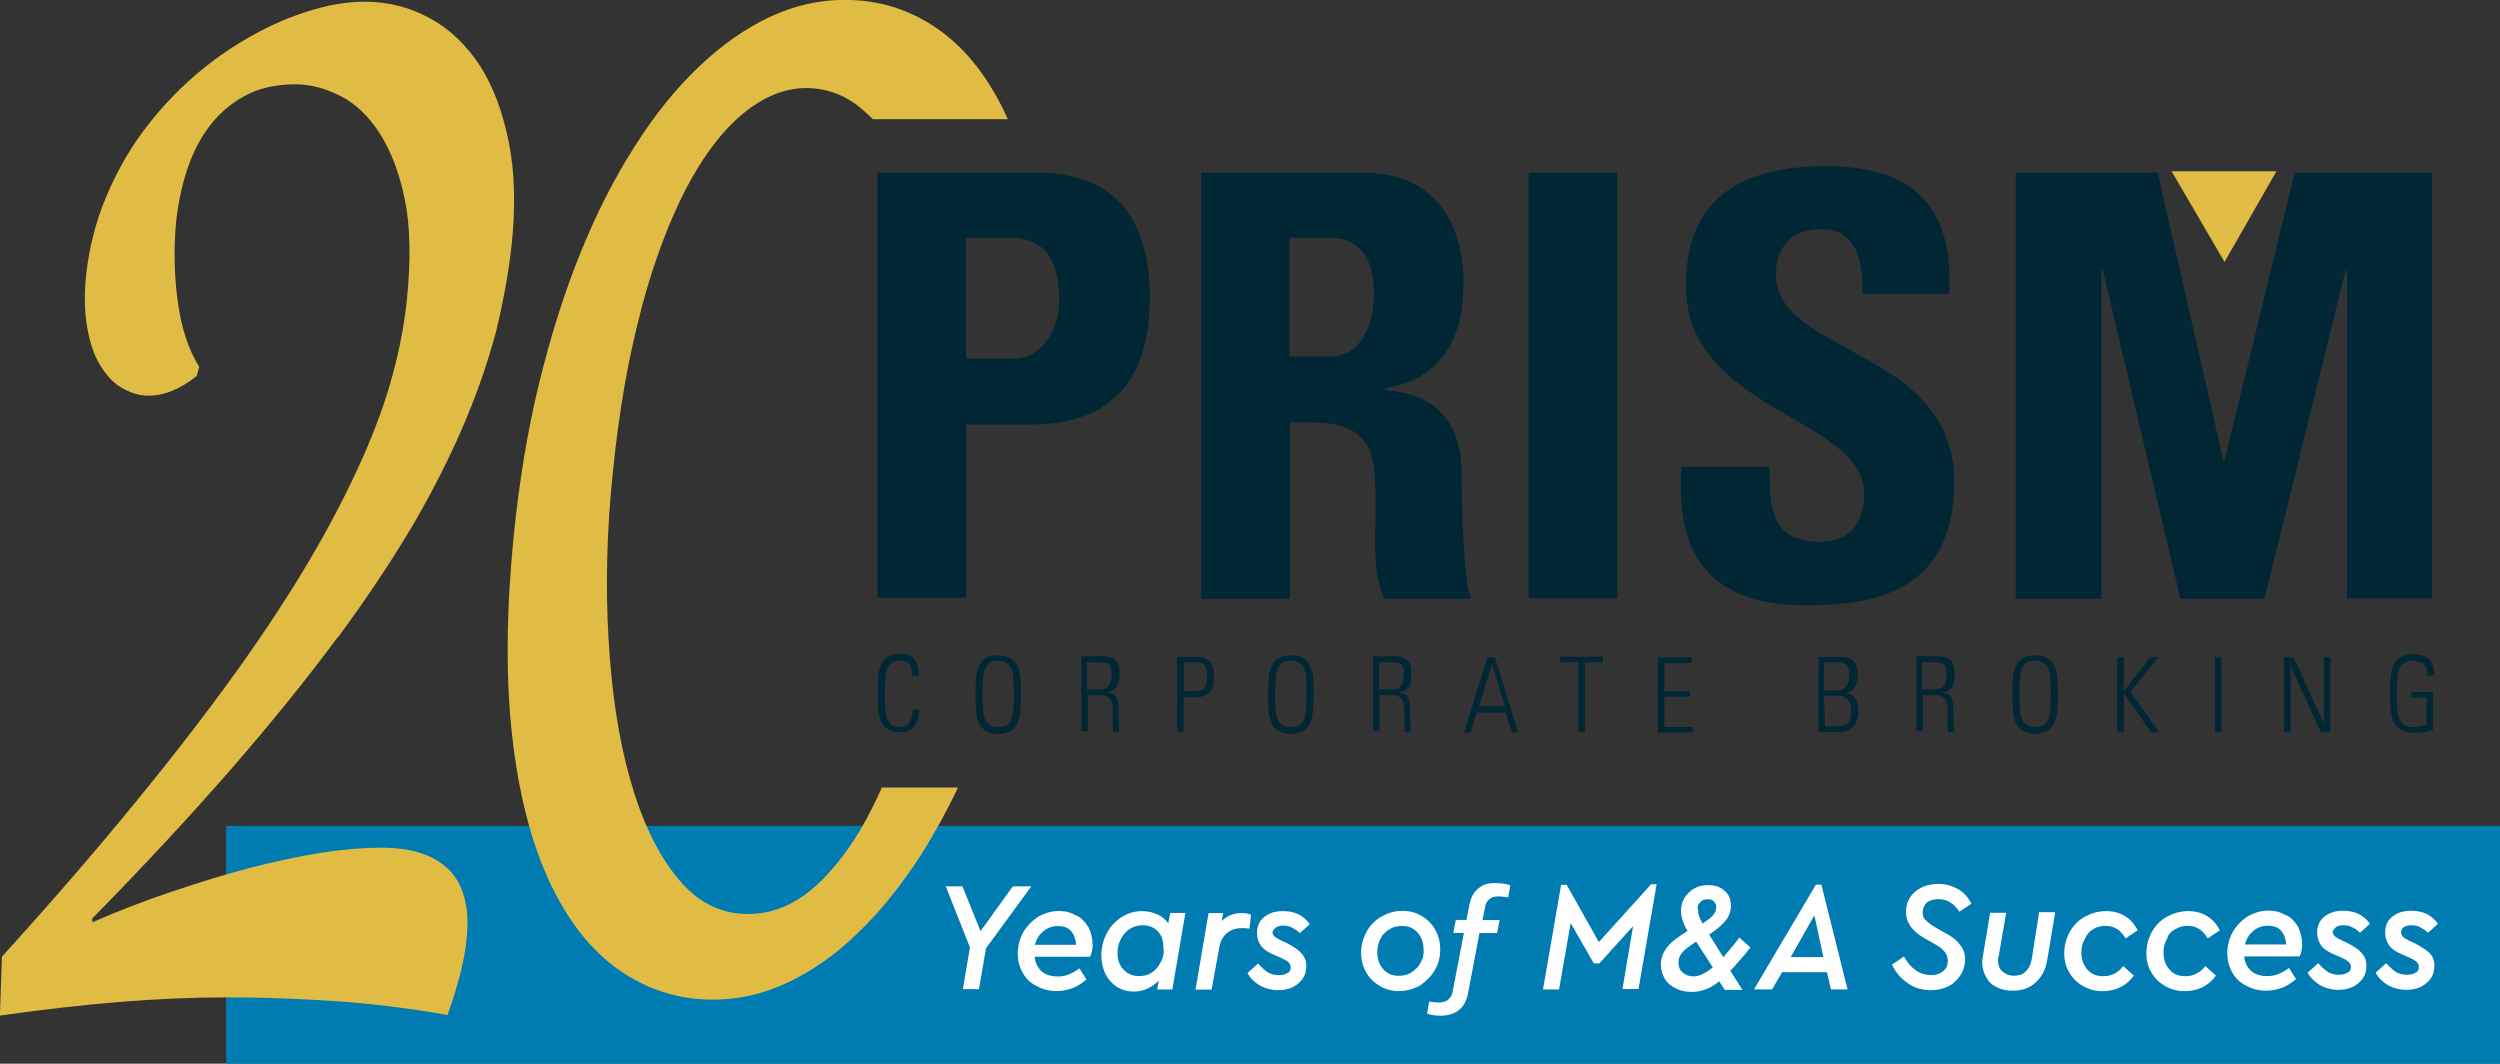
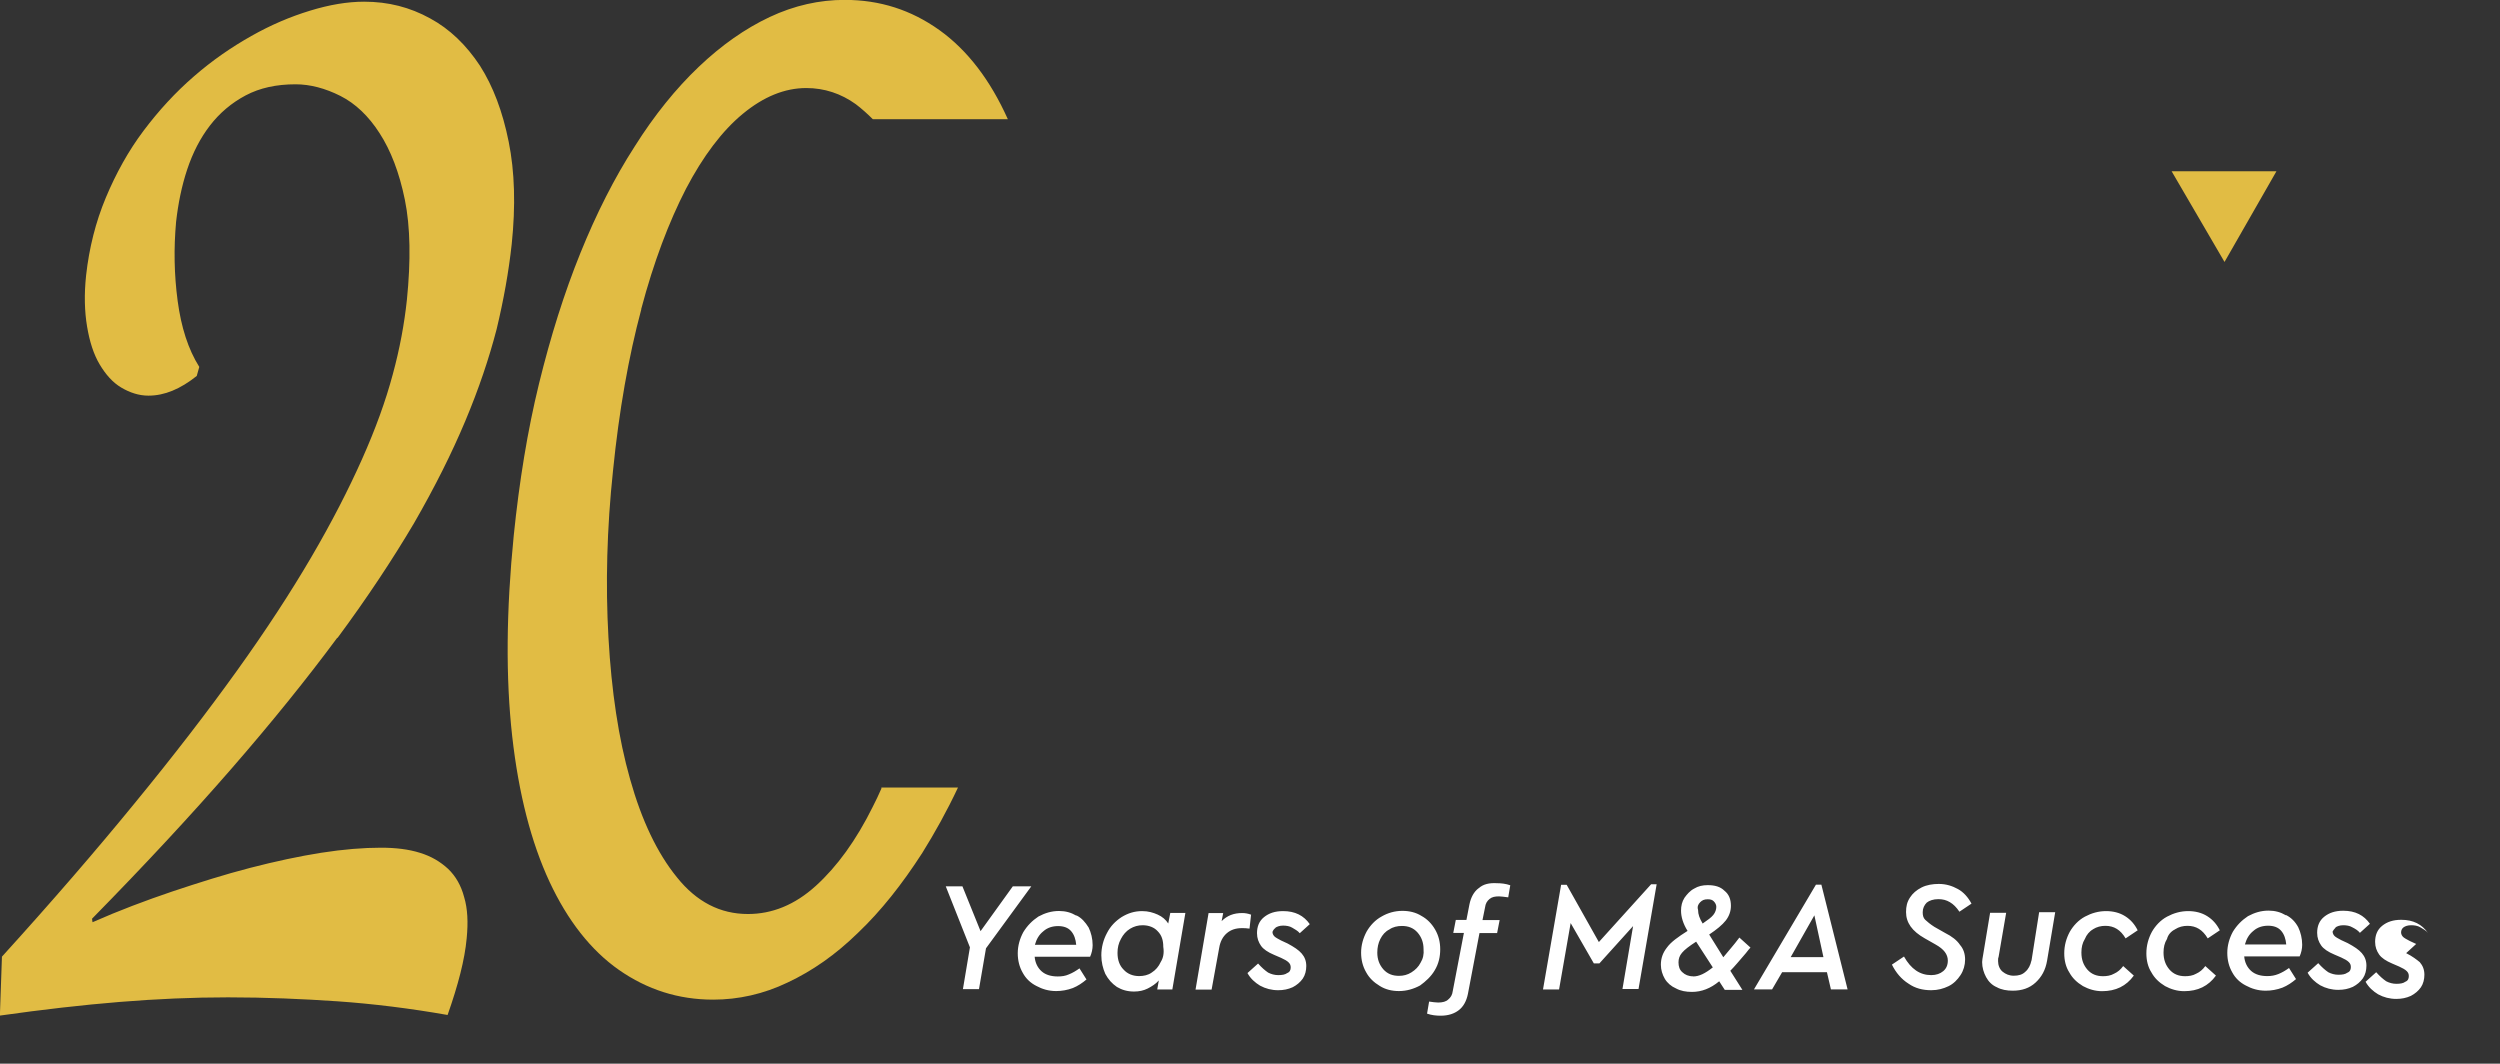
<svg xmlns="http://www.w3.org/2000/svg" id="PRISM" width="207" height="88.07" viewBox="0 0 207 88.07">
  <rect x="0" y="0" width="207" height="88.07" fill="#333333" stroke="none" />
-   <path d="m74.56,54.71c-1.29,0-1.29,1.13-1.29,2.75s0,2.75,1.29,2.75c.67,0,1-.63,1-1.46h.54c0,.46-.13,1.88-1.54,1.88-1.88,0-1.88-1.58-1.88-3.25s0-3.25,1.88-3.25c1.5,0,1.5,1.25,1.5,1.83h-.54c.04-.63-.17-1.25-.96-1.25h0Zm8.09,6.05c-1.88,0-1.88-1.58-1.88-3.25s0-3.25,1.88-3.25,1.88,1.58,1.88,3.25,0,3.25-1.88,3.25h0Zm0-6.05c-1.29,0-1.29,1.13-1.29,2.75s0,2.75,1.29,2.75,1.29-1.13,1.29-2.75,0-2.75-1.29-2.75h0Zm9.05,2.63h0c.88.21.92.33.92,2.5,0,.25.04.5.04.75h-.5c-.04-.21-.04-1.21-.04-1.58,0-.25.17-1.46-1-1.46h-1.04v3h-.54v-6.21h1.67c1.17,0,1.5.38,1.5,1.5-.08.83-.21,1.33-1,1.5h0Zm-.58-2.5h-1.13v2.25h.88c.79,0,1.17-.21,1.17-1.25.04-.79-.29-1-.92-1h0Zm7.92,2.88h-1.04v2.88h-.54v-6.21h1.67c.5,0,1.38.08,1.38,1.5.04,1.29-.42,1.83-1.46,1.83h0Zm0-2.88h-1v2.38h1c.54,0,.92-.25.92-1.25s-.42-1.13-.92-1.13h0Zm7.84,5.92c-1.88,0-1.88-1.58-1.88-3.25s0-3.25,1.88-3.25,1.88,1.58,1.88,3.25,0,3.25-1.88,3.25h0Zm0-6.05c-1.29,0-1.29,1.13-1.29,2.75s0,2.75,1.29,2.75,1.29-1.13,1.29-2.75c.04-1.63.04-2.75-1.29-2.75h0Zm8.97,2.63h0c.88.21.92.33.92,2.5,0,.25.04.5.04.75h-.5c-.04-.21-.04-1.21-.04-1.58,0-.25.17-1.46-1-1.46h-1.04v3h-.54v-6.21h1.67c1.17,0,1.5.38,1.5,1.5,0,.83-.13,1.33-1,1.5h0Zm-.54-2.5h-1.13v2.25h.88c.79,0,1.17-.21,1.17-1.25.08-.79-.25-1-.92-1h0Zm9.88,5.8l-.5-1.63h-2.42l-.5,1.63h-.54l1.92-6.21h.63l1.92,6.21h-.5Zm-1.67-5.67h0l-1.04,3.5h2.13l-1.08-3.5h0Zm7.71-.13v5.75h-.54v-5.75h-1.5v-.46h3.54v.46h-1.5Zm8.92,5.3v.5h-2.88v-6.21h2.79v.46h-2.25v2.34h2.13v.46h-2.13v2.5h2.34v-.04h0Zm12.72-2.79h0c.79.21,1,.75,1,1.5,0,1.13-.54,1.75-1.54,1.75h-1.75v-6.21h1.75c1,0,1.5.38,1.5,1.5-.08.71-.21,1.29-.96,1.46h0Zm-1.75,2.79h.88c.92,0,1.29-.33,1.29-1.21,0-.58-.17-1.33-1.13-1.33h-1.13l.08,2.54h0Zm1.04-5.3h-1.13v2.34h1.04c.79,0,1.04-.58,1.04-1.25.04-1.08-.5-1.08-.96-1.08h0Zm8.67,2.5h0c.88.21.92.33.92,2.5,0,.25.04.5.04.75h-.5c-.04-.21-.04-1.21-.04-1.58,0-.25.17-1.46-1-1.46h-1.04v3h-.54v-6.21h1.67c1.17,0,1.5.38,1.5,1.5,0,.83-.13,1.33-1,1.5h0Zm-.58-2.5h-1.13v2.25h.88c.79,0,1.17-.21,1.17-1.25.08-.79-.29-1-.92-1h0Zm8.26,5.92c-1.88,0-1.88-1.58-1.88-3.25s0-3.25,1.88-3.25,1.88,1.58,1.88,3.25-.08,3.25-1.88,3.25h0Zm0-6.05c-1.29,0-1.29,1.13-1.29,2.75s0,2.75,1.29,2.75,1.29-1.13,1.29-2.75,0-2.75-1.29-2.75h0Zm10.26,5.92h-.67l-2.25-3.21h0v3.21h-.54v-6.21h.54v2.84h0l2.17-2.84h.67l-2.29,2.88,2.38,3.34h0Zm4.63,0v-6.21h.54v6.21h-.54Zm8.76,0l-2.5-5.5h0v5.5h-.54v-6.21h.79l2.5,5.46h0v-5.46h.54v6.21h-.79Zm8.84-4.67c0-.83-.38-1.25-1.25-1.25-1.29,0-1.29,1.21-1.29,2.75s0,2.75,1.29,2.75c.5,0,.88-.08,1.17-.21v-2.25h-1.25v-.46h1.79v3.13c-.54.21-1.13.25-1.67.25-2,0-1.88-2-1.88-3.25s-.13-3.25,1.88-3.25c1.17,0,1.79.5,1.75,1.71l-.54.08h0Zm-115.59-20.81h-5.42v14.34h-7.34V14.3h13.22c6.71,0,9.34,4.09,9.34,10.51-.04,4.04-1.21,10.34-9.8,10.34h0Zm-1.75-15.47h-3.67v10.01h4.04c2.17,0,3.67-2.38,3.67-4.75,0-2.79-.75-5.25-4.04-5.25h0Zm31.02,12.47v.13c1.63.21,6.34.58,6.34,6.96,0,2.25.13,8.88.79,10.34h-7.17c-1-2.13-.75-4.5-.75-6.84,0-4.21.38-7.76-5.21-7.76h-1.88v14.6h-7.34V14.3h13.51c5,0,8.21,3.21,8.21,9.22-.04,4.5-1.79,7.88-6.51,8.63h0Zm-4.67-12.47h-3.25v9.84h3.25c2.92,0,3.75-2.96,3.75-5.21,0-3.29-1.46-4.63-3.75-4.63h0Zm16.56,29.86V14.3h7.34v35.24h-7.34Zm27.65-25.23c0-2.63-.42-5.34-3.38-5.34-2.38,0-3.79,1.33-3.79,3.75,0,6.71,14.76,6.09,14.76,17.18,0,9.13-6.67,10.22-12.22,10.22-9.09,0-10.76-5.38-10.38-11.47h7.3c0,3.38.13,6.21,4.17,6.21,2.5,0,3.67-1.63,3.67-4,0-6.34-14.76-6.76-14.76-17.22,0-5.5,2.63-9.88,11.59-9.88,7.09,0,10.63,3.21,10.22,10.59h-7.17v-.04h0Zm40.12,25.23v-27.15h-.13l-6.71,27.19h-6.96l-6.42-27.19h-.13v27.19h-7.09V14.3h11.76l5.46,23.94h.04l5.84-23.94h11.38v35.24h-7.05Z" fill="#012634" />
-   <path d="m18.72,68.39h188.28v19.68H18.72v-19.68Z" fill="#007cb3" fill-rule="evenodd" />
  <path d="m188.49,14.18l-4.3,7.51-4.38-7.51h8.67ZM27.94,52.83c2.5-3.38,4.59-6.55,6.34-9.51,1.71-2.96,3.13-5.8,4.25-8.47s1.96-5.17,2.59-7.59c.58-2.42,1-4.75,1.25-7.05.33-3.17.25-6-.25-8.47-.5-2.5-1.29-4.59-2.38-6.3-1.13-1.71-2.5-3.04-4.13-3.92-1.67-.92-3.46-1.38-5.46-1.38-1.38,0-2.88.25-4.5.75-1.63.5-3.21,1.17-4.84,2.09s-3.21,2-4.75,3.34c-1.54,1.33-2.92,2.84-4.17,4.5s-2.29,3.54-3.13,5.55-1.38,4.17-1.63,6.42c-.17,1.58-.13,3,.08,4.25s.54,2.29,1.04,3.13,1.08,1.5,1.79,1.92,1.46.67,2.25.67c1.33,0,2.63-.54,4-1.63l.21-.75c-.92-1.46-1.5-3.29-1.79-5.46s-.33-4.34-.13-6.55c.17-1.5.46-2.96.92-4.34.46-1.38,1.08-2.59,1.88-3.63s1.79-1.88,2.96-2.5,2.54-.92,4.13-.92c1.21,0,2.46.33,3.71.96s2.34,1.67,3.25,3.09c.92,1.42,1.63,3.25,2.09,5.5.46,2.25.5,5.05.17,8.3-.21,1.96-.58,4-1.17,6.17-.58,2.17-1.42,4.5-2.54,7.01s-2.5,5.21-4.21,8.13-3.75,6.05-6.17,9.42-5.25,7.05-8.47,10.97c-3.17,3.88-6.84,8.13-10.97,12.68l-.17,4.88c3.54-.5,6.84-.88,9.92-1.13,3.09-.25,6.05-.38,8.97-.38,3.13,0,6.17.13,9.09.33,2.96.21,5.96.58,9.09,1.13.88-2.5,1.42-4.59,1.58-6.34.13-1.33.08-2.46-.21-3.42-.25-.96-.71-1.75-1.33-2.34-.63-.58-1.38-1.04-2.34-1.33-.92-.29-2-.42-3.21-.42-1.46,0-3.09.13-4.96.42-1.83.29-3.79.71-5.88,1.25s-4.21,1.21-6.46,1.96c-2.21.75-4.42,1.58-6.59,2.54l-.04-.29c4.38-4.46,8.21-8.59,11.55-12.43s6.26-7.46,8.76-10.84h0Zm25.15-27.23c1.04-3.92,2.29-7.21,3.71-9.97,1.42-2.71,3-4.8,4.71-6.21s3.46-2.13,5.25-2.13c1.5,0,2.88.46,4.09,1.33.5.38.96.79,1.42,1.25h11.18c-1.46-3.25-3.34-5.71-5.67-7.38-2.34-1.67-4.92-2.5-7.84-2.5-2.09,0-4.17.46-6.21,1.42-2.04.96-4,2.34-5.88,4.13s-3.67,4-5.3,6.59c-1.67,2.59-3.17,5.55-4.5,8.84-1.33,3.29-2.46,6.88-3.42,10.8-.96,3.92-1.63,8.09-2.09,12.55-.63,6.3-.67,11.8-.13,16.64.54,4.8,1.58,8.8,3.09,12.05,1.5,3.21,3.42,5.67,5.75,7.3,2.34,1.63,4.92,2.46,7.8,2.46,2.09,0,4.17-.46,6.17-1.42,2.04-.96,3.96-2.29,5.84-4.13,1.88-1.79,3.63-4,5.3-6.59,1.04-1.67,2.04-3.46,2.96-5.42h-6.34v.08c-.21.5-.46,1-.71,1.5-1.38,2.79-2.96,4.96-4.71,6.55s-3.63,2.34-5.63,2.34c-2.29,0-4.25-1-5.88-3.04-1.63-2-2.92-4.71-3.88-8.13-.96-3.38-1.54-7.3-1.79-11.72-.25-4.42-.13-9.05.38-13.84.5-4.96,1.29-9.42,2.34-13.34h0Z" fill="#e1bc44" />
-   <path d="m83.86,73.39l-2.67,3.71-1.5-3.71h-1.38l2,5.05-.58,3.46h1.33l.58-3.38,3.75-5.13h-1.54Zm5.25,2.42c-.42-.25-.88-.38-1.42-.38-.63,0-1.17.17-1.71.46-.5.33-.92.75-1.25,1.29-.29.54-.46,1.13-.46,1.75,0,.58.13,1.13.42,1.63.25.46.63.83,1.13,1.08.46.25,1,.42,1.63.42.46,0,.92-.08,1.38-.25.42-.17.79-.42,1.13-.71l-.58-.92c-.29.21-.58.38-.88.5-.29.13-.58.17-.92.17-.54,0-1-.13-1.33-.42s-.54-.71-.58-1.21h4.59c.13-.29.21-.63.21-.96,0-.54-.13-1.04-.33-1.46-.29-.46-.58-.79-1-1h0Zm-3.42,2.42c.13-.46.33-.83.71-1.13.33-.29.75-.42,1.21-.42s.83.13,1.08.42.38.67.42,1.13h-3.42Zm11.05-1.75c-.21-.33-.5-.58-.88-.75-.38-.17-.79-.29-1.29-.29-.63,0-1.17.17-1.71.5-.5.33-.92.75-1.21,1.33-.29.54-.46,1.17-.46,1.83,0,.58.13,1.08.33,1.54.25.46.54.79.96,1.08.42.25.88.38,1.42.38.42,0,.79-.08,1.13-.25.33-.17.67-.38.92-.67l-.13.75h1.25l1.08-6.34h-1.25l-.17.88h0Zm-.63,3.17c-.17.38-.42.67-.75.88-.29.21-.67.29-1.04.29-.5,0-.96-.17-1.29-.54-.33-.33-.5-.79-.5-1.38,0-.42.08-.79.29-1.17.17-.33.42-.63.75-.83s.67-.29,1.04-.29c.5,0,.96.17,1.25.5.33.33.46.75.46,1.29.08.5,0,.92-.21,1.25Zm7.46-3.92c-.21-.08-.46-.13-.71-.13-.71,0-1.25.21-1.71.67l.13-.67h-1.21l-1.08,6.34h1.33l.63-3.46c.08-.5.29-.92.63-1.21s.75-.42,1.25-.42c.17,0,.38,0,.63.04l.13-1.17Zm2.04,1.08c.13-.08.33-.17.63-.17.25,0,.54.04.75.17s.46.25.63.46l.83-.75c-.5-.71-1.21-1.08-2.21-1.08-.67,0-1.17.17-1.58.5s-.58.79-.58,1.33c0,.42.13.75.33,1.04s.58.54,1.08.75l.58.25c.29.13.5.25.63.38.13.13.17.25.17.42,0,.21-.08.38-.29.46-.17.13-.42.17-.75.17-.29,0-.58-.08-.83-.21-.25-.17-.54-.42-.83-.75l-.88.79c.25.46.63.79,1.04,1.04.46.25.96.38,1.5.38.46,0,.83-.08,1.21-.25.33-.17.63-.42.83-.71s.29-.67.29-1.04c0-.42-.13-.75-.38-1.04s-.63-.54-1.17-.83l-.54-.25c-.25-.13-.46-.25-.54-.33s-.17-.21-.17-.38c.04-.08.08-.21.25-.33h0Zm13.18,3.54c.33-.54.46-1.13.46-1.75,0-.58-.13-1.13-.42-1.63s-.67-.88-1.13-1.13c-.46-.29-1-.42-1.58-.42-.63,0-1.21.17-1.71.46-.54.29-.96.75-1.25,1.25-.29.54-.46,1.13-.46,1.75,0,.58.13,1.13.42,1.63.25.46.63.83,1.13,1.13.46.29,1,.42,1.58.42.63,0,1.21-.17,1.75-.46.46-.33.92-.75,1.21-1.25Zm-1.17-.63c-.17.33-.42.58-.75.79s-.67.29-1.04.29c-.54,0-.96-.17-1.29-.54-.33-.38-.5-.83-.5-1.38,0-.42.08-.79.25-1.13s.42-.63.75-.79c.29-.21.67-.29,1.04-.29.54,0,.96.17,1.29.54.33.38.5.83.5,1.38.04.42-.04.79-.25,1.13Zm4.8-6.17c-.38.29-.63.75-.75,1.33l-.25,1.29h-.88l-.21,1.08h.88l-.92,4.8c-.04.33-.17.54-.38.71-.17.17-.46.25-.83.25-.21,0-.46-.04-.75-.08l-.17,1c.38.13.75.17,1.13.17.63,0,1.13-.17,1.5-.46.38-.29.63-.75.75-1.33l.96-5.05h1.46l.21-1.08h-1.42l.21-1.04c.04-.33.17-.54.38-.71s.46-.21.79-.21c.17,0,.42.04.75.08l.17-1c-.38-.13-.75-.17-1.08-.17-.67-.04-1.17.08-1.54.42h0Zm9.97,4.46l-2.67-4.75h-.46l-1.5,8.67h1.33l.96-5.5,1.92,3.34h.46l2.79-3.09-.88,5.21h1.33l1.5-8.67h-.46l-4.34,4.8h0Zm10.3,1.25l-1.17-1.88c.63-.42,1.08-.79,1.38-1.17.29-.38.42-.79.42-1.21,0-.54-.17-.96-.54-1.25-.33-.33-.79-.46-1.38-.46-.42,0-.79.08-1.13.29-.33.17-.58.46-.79.75-.21.33-.29.67-.29,1.08,0,.5.17,1.08.54,1.67-.79.5-1.38.92-1.71,1.38-.33.42-.5.88-.5,1.42,0,.42.13.83.33,1.17s.54.63.92.79c.38.21.83.29,1.33.29.79,0,1.54-.29,2.25-.88l.46.71h1.46l-1-1.58c.33-.33.75-.83,1.29-1.46.17-.21.29-.38.38-.46l-.92-.83c-.46.63-.96,1.17-1.33,1.63h0Zm-1.92-4.55c.17-.17.33-.25.63-.25.21,0,.38.04.5.17.13.13.21.29.21.46,0,.21-.08.46-.25.67s-.46.42-.88.71c-.25-.42-.38-.75-.38-1.13-.08-.25,0-.46.17-.63Zm-.58,6.13c-.38,0-.67-.13-.88-.33-.25-.21-.33-.5-.33-.83,0-.29.08-.54.29-.79.21-.25.58-.54,1.17-.92l1.38,2.13c-.63.5-1.13.75-1.63.75h0Zm10.17-7.59l-5.13,8.67h1.5l.83-1.42h3.71l.33,1.42h1.38l-2.17-8.67h-.46,0Zm-2.09,6l1.96-3.46.75,3.46h-2.71Zm12.22-4.8c.38,0,.67.08.96.25.29.17.54.42.79.79l1-.67c-.29-.54-.67-.96-1.13-1.21-.46-.25-.96-.42-1.58-.42-.5,0-1,.08-1.42.29s-.75.5-.96.83c-.25.38-.33.75-.33,1.21,0,.88.5,1.58,1.54,2.17l.88.5c.38.21.63.42.79.63s.25.46.25.71c0,.38-.13.67-.38.88s-.58.33-1,.33c-.92,0-1.67-.5-2.25-1.54l-1,.67c.33.67.79,1.21,1.38,1.58.54.38,1.17.54,1.88.54.54,0,1-.13,1.42-.33s.75-.54,1-.92.38-.83.38-1.29-.13-.88-.42-1.21c-.25-.38-.67-.71-1.25-1l-.88-.5c-.33-.21-.58-.42-.75-.58s-.21-.38-.21-.63c0-.33.13-.58.33-.79.21-.17.54-.29.96-.29h0Zm7.71,5.09c-.08.38-.25.71-.5.92-.25.25-.58.33-.96.33s-.67-.13-.92-.33-.38-.54-.38-.88c0-.17,0-.25.04-.33l.63-3.67h-1.33l-.58,3.5c-.04.25-.08.42-.08.58,0,.46.13.88.33,1.25s.5.67.88.83c.38.21.83.29,1.33.29.75,0,1.38-.21,1.88-.67s.83-1.04.96-1.83l.67-4h-1.33l-.63,4h0Zm5.09-2.59c.33-.21.67-.29,1.04-.29.71,0,1.25.33,1.67,1.04l1-.67c-.25-.5-.58-.88-1.04-1.17s-1-.42-1.58-.42c-.63,0-1.21.17-1.75.46-.54.29-.96.75-1.25,1.25-.29.54-.46,1.13-.46,1.79,0,.58.13,1.13.42,1.58.25.46.63.83,1.13,1.13.46.25,1,.42,1.58.42,1.13,0,2-.42,2.63-1.29l-.88-.79c-.21.29-.46.5-.75.63-.29.17-.63.21-.92.21-.54,0-.96-.17-1.29-.54-.33-.38-.5-.83-.5-1.42,0-.42.08-.79.29-1.13.13-.33.38-.63.67-.79h0Zm6.8,0c.33-.21.67-.29,1.04-.29.71,0,1.25.33,1.67,1.04l1-.67c-.25-.5-.58-.88-1.04-1.17s-1-.42-1.58-.42c-.63,0-1.21.17-1.75.46-.54.29-.96.75-1.25,1.25-.29.54-.46,1.13-.46,1.79,0,.58.13,1.13.42,1.58.25.46.63.83,1.13,1.13.46.25,1,.42,1.58.42,1.13,0,2-.42,2.63-1.29l-.88-.79c-.21.29-.46.5-.75.63-.29.17-.63.21-.92.21-.54,0-.96-.17-1.29-.54-.33-.38-.5-.83-.5-1.42,0-.42.08-.79.29-1.13.08-.33.33-.63.67-.79h0Zm9.17-1.17c-.42-.25-.88-.38-1.42-.38-.63,0-1.17.17-1.71.46-.5.33-.92.75-1.25,1.29-.29.54-.46,1.13-.46,1.75,0,.58.13,1.13.42,1.63.25.46.63.83,1.13,1.08.46.25,1,.42,1.63.42.46,0,.92-.08,1.38-.25.42-.17.79-.42,1.13-.71l-.58-.92c-.29.21-.58.38-.88.5s-.58.17-.92.17c-.54,0-1-.13-1.33-.42-.33-.29-.54-.71-.58-1.21h4.59c.13-.29.21-.63.21-.96,0-.54-.13-1.04-.33-1.46-.25-.46-.58-.79-1-1h0Zm-3.38,2.42c.13-.46.33-.83.71-1.13.33-.29.75-.42,1.21-.42s.83.13,1.08.42.38.67.42,1.13h-3.42Zm7.51-1.42c.13-.08.33-.17.63-.17.25,0,.54.04.75.17.25.13.46.25.63.46l.83-.75c-.5-.71-1.21-1.08-2.21-1.08-.67,0-1.17.17-1.58.5s-.58.79-.58,1.33c0,.42.13.75.33,1.04s.58.54,1.08.75l.58.25c.29.13.5.25.63.38.13.13.17.25.17.42,0,.21-.08.38-.29.46-.17.13-.42.17-.75.17-.29,0-.58-.08-.83-.21-.25-.17-.54-.42-.83-.75l-.88.79c.25.46.63.79,1.04,1.04.46.25.96.38,1.5.38.46,0,.83-.08,1.21-.25.33-.17.63-.42.83-.71s.29-.67.29-1.04c0-.42-.13-.75-.38-1.04s-.63-.54-1.17-.83l-.54-.25c-.25-.13-.46-.25-.54-.33-.08-.08-.17-.21-.17-.38.04-.08.13-.21.25-.33h0Zm6.67,1.38l-.54-.25c-.25-.13-.46-.25-.54-.33-.08-.08-.17-.21-.17-.38s.08-.33.21-.42.33-.17.63-.17c.25,0,.54.04.75.17s.46.25.63.46l.83-.75c-.5-.71-1.21-1.08-2.21-1.08-.67,0-1.17.17-1.58.5s-.58.79-.58,1.33c0,.42.13.75.33,1.04s.58.54,1.08.75l.58.25c.29.13.5.25.63.38.13.13.17.25.17.42,0,.21-.08.38-.29.46-.17.13-.42.17-.75.17-.29,0-.58-.08-.83-.21-.25-.17-.54-.42-.83-.75l-.88.79c.25.46.63.79,1.04,1.04.46.25.96.38,1.5.38.46,0,.83-.08,1.21-.25.33-.17.63-.42.83-.71s.29-.67.29-1.04c0-.42-.13-.75-.38-1.04-.25-.21-.63-.5-1.13-.75h0Z" fill="#fff" />
+   <path d="m83.86,73.39l-2.67,3.71-1.5-3.71h-1.38l2,5.05-.58,3.46h1.33l.58-3.38,3.75-5.13h-1.54Zm5.25,2.42c-.42-.25-.88-.38-1.42-.38-.63,0-1.17.17-1.71.46-.5.33-.92.75-1.25,1.29-.29.54-.46,1.13-.46,1.75,0,.58.13,1.13.42,1.63.25.46.63.83,1.13,1.08.46.25,1,.42,1.63.42.46,0,.92-.08,1.38-.25.42-.17.79-.42,1.13-.71l-.58-.92c-.29.21-.58.38-.88.5-.29.13-.58.17-.92.17-.54,0-1-.13-1.33-.42s-.54-.71-.58-1.21h4.59c.13-.29.21-.63.21-.96,0-.54-.13-1.04-.33-1.46-.29-.46-.58-.79-1-1h0Zm-3.42,2.42c.13-.46.33-.83.71-1.13.33-.29.75-.42,1.21-.42s.83.13,1.08.42.38.67.42,1.13h-3.42Zm11.05-1.75c-.21-.33-.5-.58-.88-.75-.38-.17-.79-.29-1.29-.29-.63,0-1.17.17-1.71.5-.5.33-.92.75-1.21,1.33-.29.54-.46,1.17-.46,1.83,0,.58.13,1.08.33,1.54.25.46.54.79.96,1.08.42.25.88.38,1.42.38.42,0,.79-.08,1.13-.25.33-.17.67-.38.92-.67l-.13.75h1.25l1.08-6.34h-1.25l-.17.88h0Zm-.63,3.17c-.17.38-.42.67-.75.88-.29.21-.67.29-1.04.29-.5,0-.96-.17-1.29-.54-.33-.33-.5-.79-.5-1.38,0-.42.08-.79.29-1.17.17-.33.42-.63.75-.83s.67-.29,1.04-.29c.5,0,.96.17,1.25.5.33.33.46.75.46,1.29.08.5,0,.92-.21,1.25Zm7.46-3.92c-.21-.08-.46-.13-.71-.13-.71,0-1.25.21-1.71.67l.13-.67h-1.21l-1.08,6.34h1.33l.63-3.46c.08-.5.29-.92.63-1.21s.75-.42,1.25-.42c.17,0,.38,0,.63.04l.13-1.17Zm2.04,1.08c.13-.08.33-.17.63-.17.25,0,.54.04.75.17s.46.25.63.46l.83-.75c-.5-.71-1.21-1.08-2.21-1.08-.67,0-1.17.17-1.58.5s-.58.79-.58,1.33c0,.42.13.75.33,1.04s.58.54,1.08.75l.58.25c.29.13.5.25.63.38.13.13.17.25.17.42,0,.21-.08.38-.29.46-.17.13-.42.17-.75.17-.29,0-.58-.08-.83-.21-.25-.17-.54-.42-.83-.75l-.88.79c.25.46.63.79,1.04,1.04.46.25.96.38,1.5.38.46,0,.83-.08,1.21-.25.33-.17.63-.42.83-.71s.29-.67.29-1.04c0-.42-.13-.75-.38-1.04s-.63-.54-1.17-.83l-.54-.25c-.25-.13-.46-.25-.54-.33s-.17-.21-.17-.38c.04-.08.08-.21.25-.33h0Zm13.18,3.54c.33-.54.46-1.13.46-1.75,0-.58-.13-1.13-.42-1.63s-.67-.88-1.13-1.13c-.46-.29-1-.42-1.58-.42-.63,0-1.21.17-1.71.46-.54.29-.96.75-1.25,1.25-.29.54-.46,1.13-.46,1.75,0,.58.13,1.13.42,1.63.25.46.63.83,1.13,1.13.46.29,1,.42,1.58.42.63,0,1.21-.17,1.75-.46.46-.33.92-.75,1.21-1.25Zm-1.17-.63c-.17.33-.42.58-.75.79s-.67.29-1.04.29c-.54,0-.96-.17-1.29-.54-.33-.38-.5-.83-.5-1.38,0-.42.08-.79.25-1.13s.42-.63.75-.79c.29-.21.67-.29,1.04-.29.54,0,.96.17,1.29.54.33.38.5.83.5,1.38.04.42-.04.79-.25,1.13Zm4.8-6.17c-.38.29-.63.75-.75,1.33l-.25,1.29h-.88l-.21,1.08h.88l-.92,4.8c-.04.33-.17.54-.38.71-.17.17-.46.25-.83.25-.21,0-.46-.04-.75-.08l-.17,1c.38.13.75.17,1.13.17.63,0,1.13-.17,1.5-.46.38-.29.63-.75.75-1.33l.96-5.05h1.46l.21-1.08h-1.42l.21-1.04c.04-.33.17-.54.38-.71s.46-.21.79-.21c.17,0,.42.04.75.08l.17-1c-.38-.13-.75-.17-1.08-.17-.67-.04-1.17.08-1.54.42h0Zm9.97,4.46l-2.67-4.75h-.46l-1.5,8.67h1.33l.96-5.5,1.92,3.34h.46l2.79-3.09-.88,5.21h1.33l1.5-8.67h-.46l-4.34,4.8h0Zm10.3,1.25l-1.17-1.88c.63-.42,1.08-.79,1.38-1.17.29-.38.42-.79.42-1.21,0-.54-.17-.96-.54-1.25-.33-.33-.79-.46-1.38-.46-.42,0-.79.08-1.13.29-.33.17-.58.46-.79.75-.21.33-.29.67-.29,1.08,0,.5.17,1.08.54,1.67-.79.5-1.38.92-1.71,1.38-.33.42-.5.88-.5,1.42,0,.42.13.83.33,1.17s.54.63.92.79c.38.21.83.29,1.33.29.79,0,1.54-.29,2.25-.88l.46.71h1.46l-1-1.58c.33-.33.75-.83,1.29-1.46.17-.21.29-.38.38-.46l-.92-.83c-.46.63-.96,1.17-1.33,1.63h0Zm-1.92-4.55c.17-.17.33-.25.63-.25.21,0,.38.04.5.17.13.13.21.29.21.46,0,.21-.08.46-.25.67s-.46.42-.88.71c-.25-.42-.38-.75-.38-1.13-.08-.25,0-.46.17-.63Zm-.58,6.13c-.38,0-.67-.13-.88-.33-.25-.21-.33-.5-.33-.83,0-.29.08-.54.29-.79.21-.25.58-.54,1.17-.92l1.38,2.13c-.63.5-1.13.75-1.63.75h0Zm10.17-7.59l-5.13,8.67h1.5l.83-1.42h3.71l.33,1.42h1.38l-2.17-8.67h-.46,0Zm-2.09,6l1.96-3.46.75,3.46h-2.71Zm12.22-4.8c.38,0,.67.08.96.25.29.17.54.42.79.79l1-.67c-.29-.54-.67-.96-1.13-1.21-.46-.25-.96-.42-1.58-.42-.5,0-1,.08-1.42.29s-.75.5-.96.83c-.25.38-.33.75-.33,1.21,0,.88.5,1.58,1.54,2.17l.88.5c.38.21.63.42.79.63s.25.46.25.71c0,.38-.13.67-.38.88s-.58.33-1,.33c-.92,0-1.67-.5-2.25-1.54l-1,.67c.33.67.79,1.21,1.38,1.58.54.38,1.17.54,1.88.54.54,0,1-.13,1.42-.33s.75-.54,1-.92.38-.83.38-1.29-.13-.88-.42-1.21c-.25-.38-.67-.71-1.25-1l-.88-.5c-.33-.21-.58-.42-.75-.58s-.21-.38-.21-.63c0-.33.13-.58.33-.79.21-.17.54-.29.96-.29h0Zm7.71,5.09c-.08.38-.25.71-.5.92-.25.25-.58.33-.96.33s-.67-.13-.92-.33-.38-.54-.38-.88c0-.17,0-.25.04-.33l.63-3.67h-1.33l-.58,3.5c-.04.25-.08.42-.08.58,0,.46.13.88.33,1.25s.5.67.88.83c.38.21.83.29,1.33.29.75,0,1.38-.21,1.88-.67s.83-1.04.96-1.83l.67-4h-1.33l-.63,4h0Zm5.09-2.59c.33-.21.67-.29,1.04-.29.71,0,1.25.33,1.67,1.04l1-.67c-.25-.5-.58-.88-1.04-1.17s-1-.42-1.58-.42c-.63,0-1.21.17-1.75.46-.54.29-.96.75-1.25,1.25-.29.54-.46,1.13-.46,1.79,0,.58.13,1.13.42,1.58.25.46.63.83,1.13,1.13.46.25,1,.42,1.58.42,1.13,0,2-.42,2.63-1.29l-.88-.79c-.21.29-.46.5-.75.63-.29.17-.63.21-.92.21-.54,0-.96-.17-1.29-.54-.33-.38-.5-.83-.5-1.42,0-.42.08-.79.29-1.13.13-.33.38-.63.67-.79h0Zm6.8,0c.33-.21.67-.29,1.04-.29.71,0,1.25.33,1.67,1.04l1-.67c-.25-.5-.58-.88-1.04-1.17s-1-.42-1.58-.42c-.63,0-1.21.17-1.75.46-.54.29-.96.75-1.25,1.25-.29.54-.46,1.13-.46,1.79,0,.58.13,1.13.42,1.58.25.46.63.83,1.13,1.13.46.25,1,.42,1.58.42,1.13,0,2-.42,2.63-1.29l-.88-.79c-.21.29-.46.5-.75.63-.29.17-.63.21-.92.21-.54,0-.96-.17-1.29-.54-.33-.38-.5-.83-.5-1.42,0-.42.08-.79.29-1.13.08-.33.33-.63.67-.79h0Zm9.17-1.17c-.42-.25-.88-.38-1.42-.38-.63,0-1.17.17-1.71.46-.5.33-.92.75-1.25,1.29-.29.54-.46,1.13-.46,1.75,0,.58.13,1.13.42,1.63.25.46.63.83,1.13,1.08.46.25,1,.42,1.63.42.46,0,.92-.08,1.38-.25.42-.17.79-.42,1.13-.71l-.58-.92c-.29.21-.58.38-.88.5s-.58.17-.92.17c-.54,0-1-.13-1.33-.42-.33-.29-.54-.71-.58-1.21h4.59c.13-.29.21-.63.21-.96,0-.54-.13-1.04-.33-1.46-.25-.46-.58-.79-1-1h0Zm-3.38,2.42c.13-.46.33-.83.71-1.13.33-.29.75-.42,1.21-.42s.83.13,1.08.42.38.67.42,1.13h-3.42Zm7.51-1.42c.13-.08.33-.17.63-.17.25,0,.54.04.75.17.25.13.46.25.63.46l.83-.75c-.5-.71-1.21-1.08-2.21-1.08-.67,0-1.17.17-1.58.5s-.58.79-.58,1.33c0,.42.13.75.33,1.04s.58.54,1.08.75l.58.25c.29.13.5.25.63.38.13.13.17.25.17.42,0,.21-.08.38-.29.46-.17.13-.42.17-.75.17-.29,0-.58-.08-.83-.21-.25-.17-.54-.42-.83-.75l-.88.79c.25.46.63.79,1.04,1.04.46.25.96.38,1.5.38.46,0,.83-.08,1.21-.25.33-.17.63-.42.83-.71s.29-.67.29-1.04c0-.42-.13-.75-.38-1.04s-.63-.54-1.17-.83l-.54-.25c-.25-.13-.46-.25-.54-.33-.08-.08-.17-.21-.17-.38.04-.08.13-.21.25-.33h0Zm6.67,1.38l-.54-.25c-.25-.13-.46-.25-.54-.33-.08-.08-.17-.21-.17-.38s.08-.33.21-.42.33-.17.63-.17c.25,0,.54.04.75.17s.46.25.63.46c-.5-.71-1.21-1.08-2.21-1.08-.67,0-1.17.17-1.58.5s-.58.79-.58,1.33c0,.42.13.75.33,1.04s.58.54,1.08.75l.58.25c.29.13.5.25.63.38.13.13.17.25.17.42,0,.21-.08.38-.29.46-.17.13-.42.17-.75.17-.29,0-.58-.08-.83-.21-.25-.17-.54-.42-.83-.75l-.88.79c.25.46.63.79,1.04,1.04.46.25.96.38,1.5.38.46,0,.83-.08,1.21-.25.33-.17.63-.42.83-.71s.29-.67.29-1.04c0-.42-.13-.75-.38-1.04-.25-.21-.63-.5-1.13-.75h0Z" fill="#fff" />
</svg>